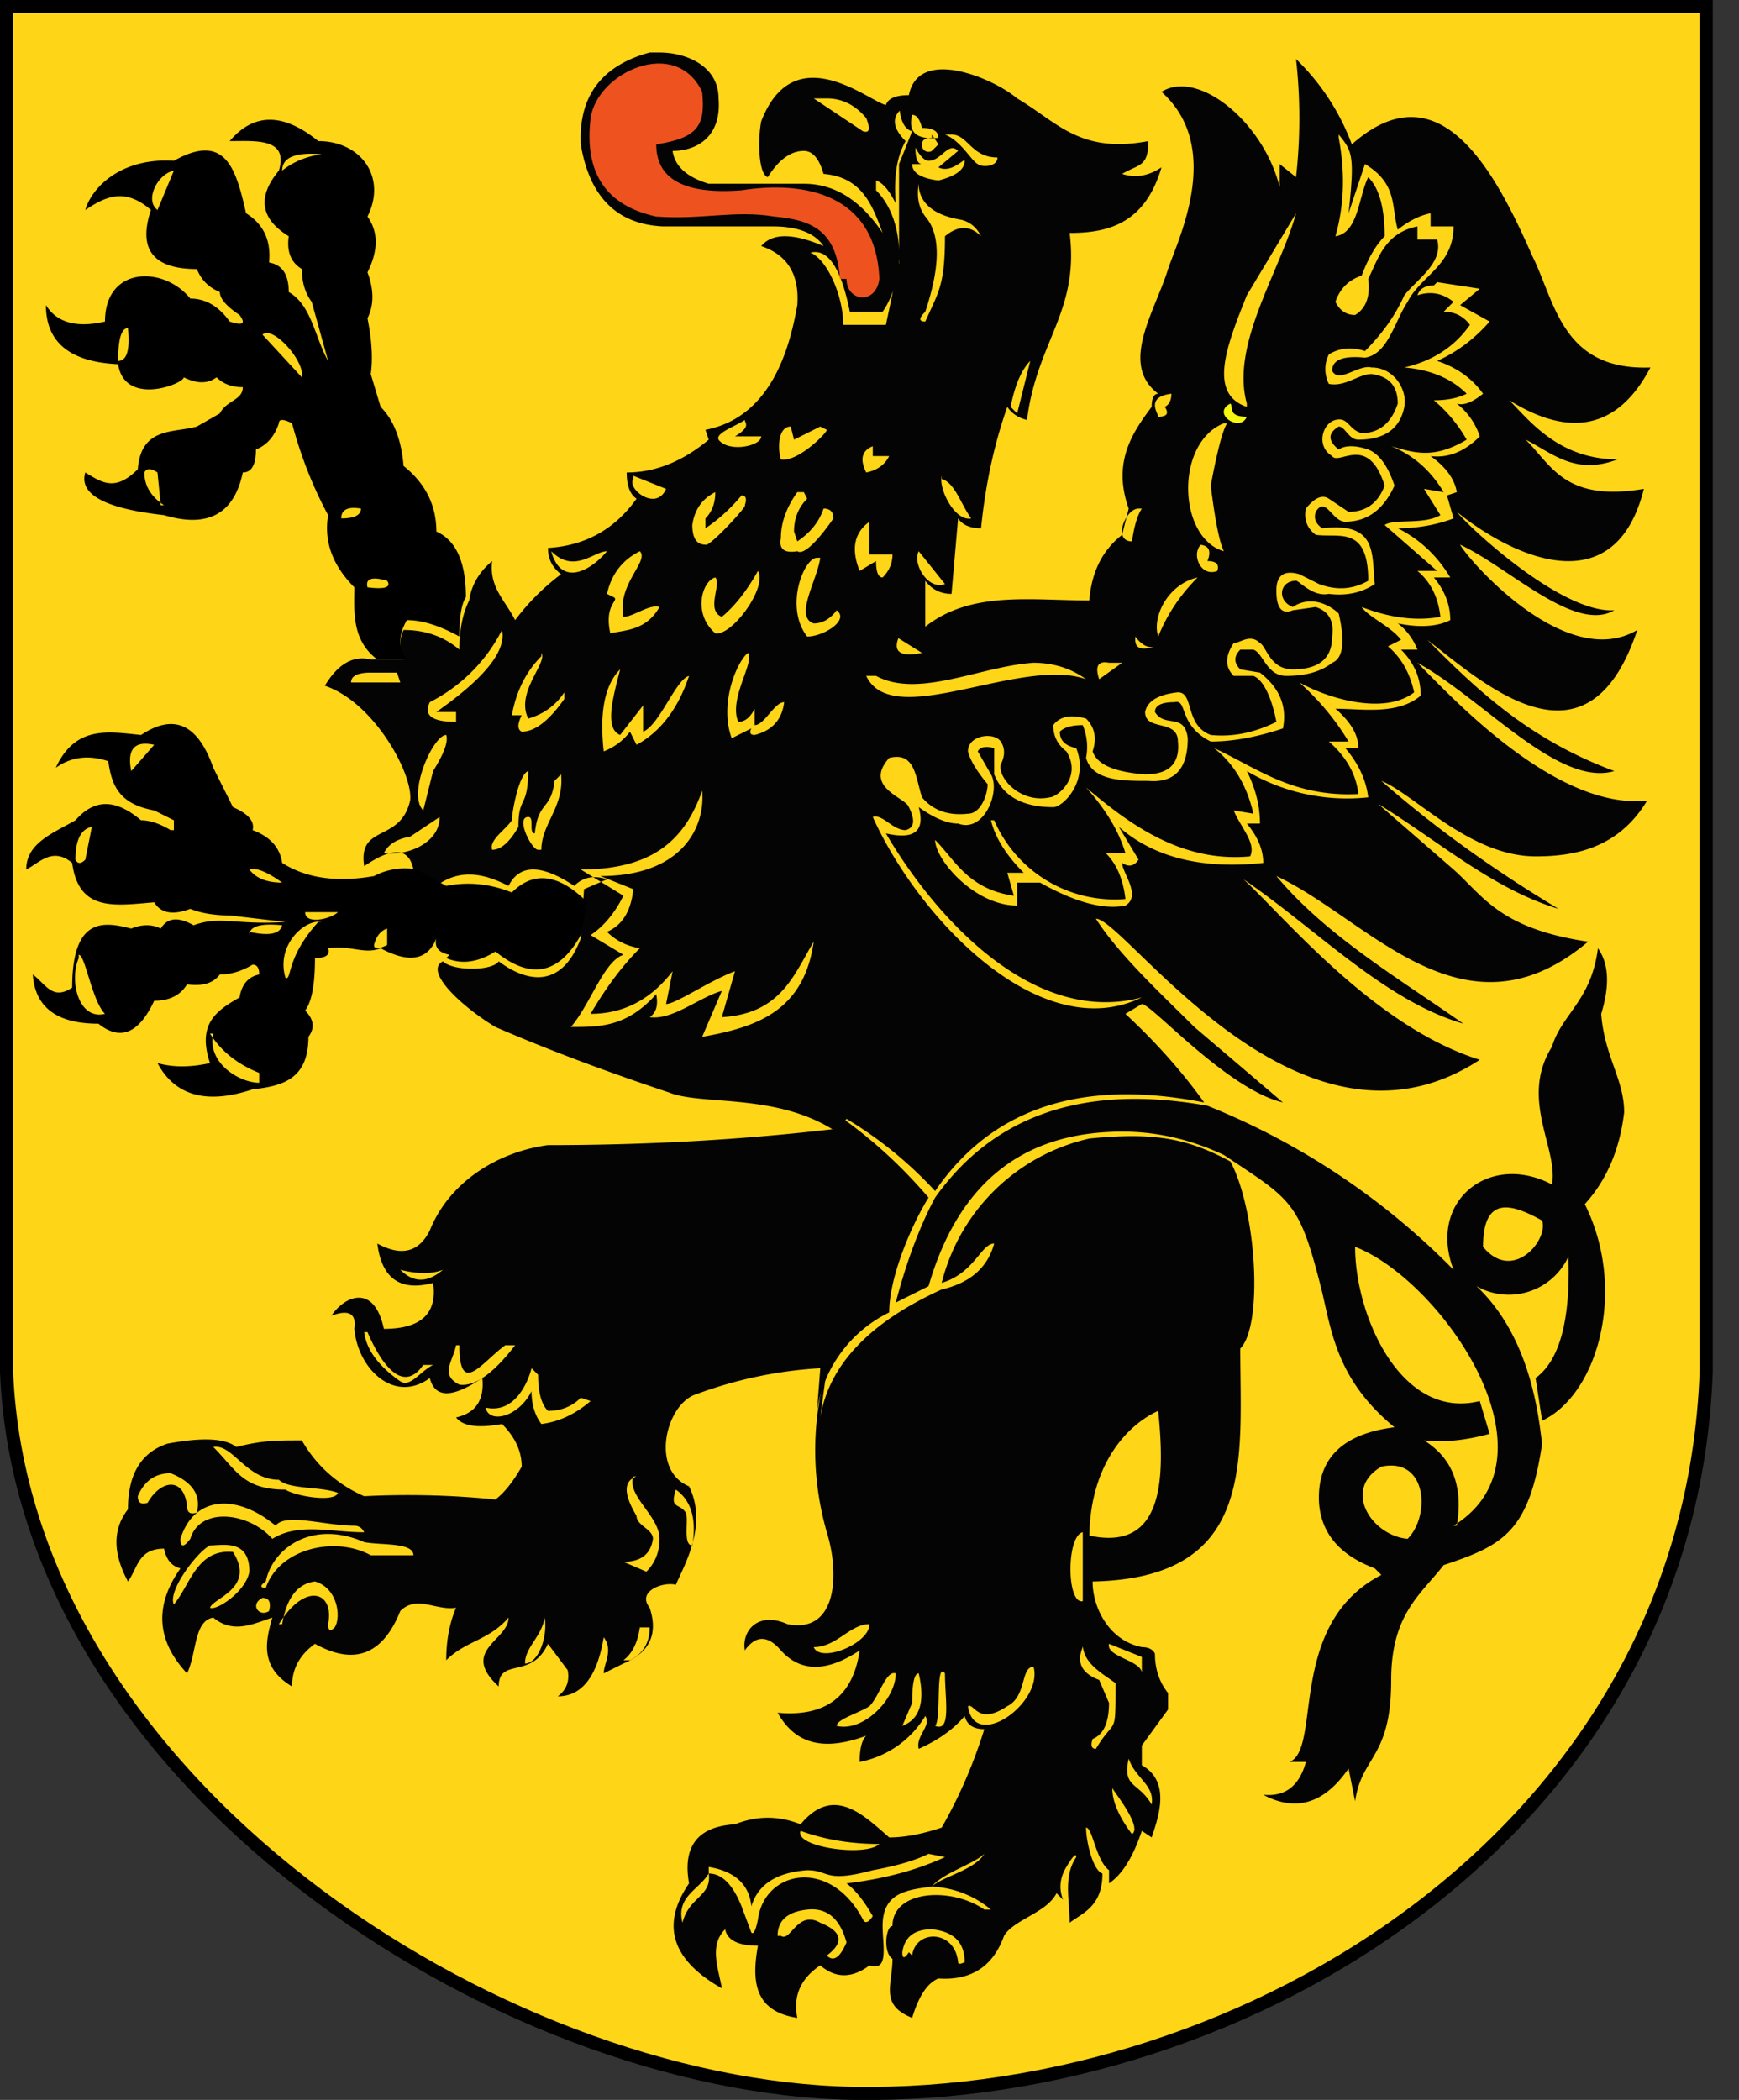
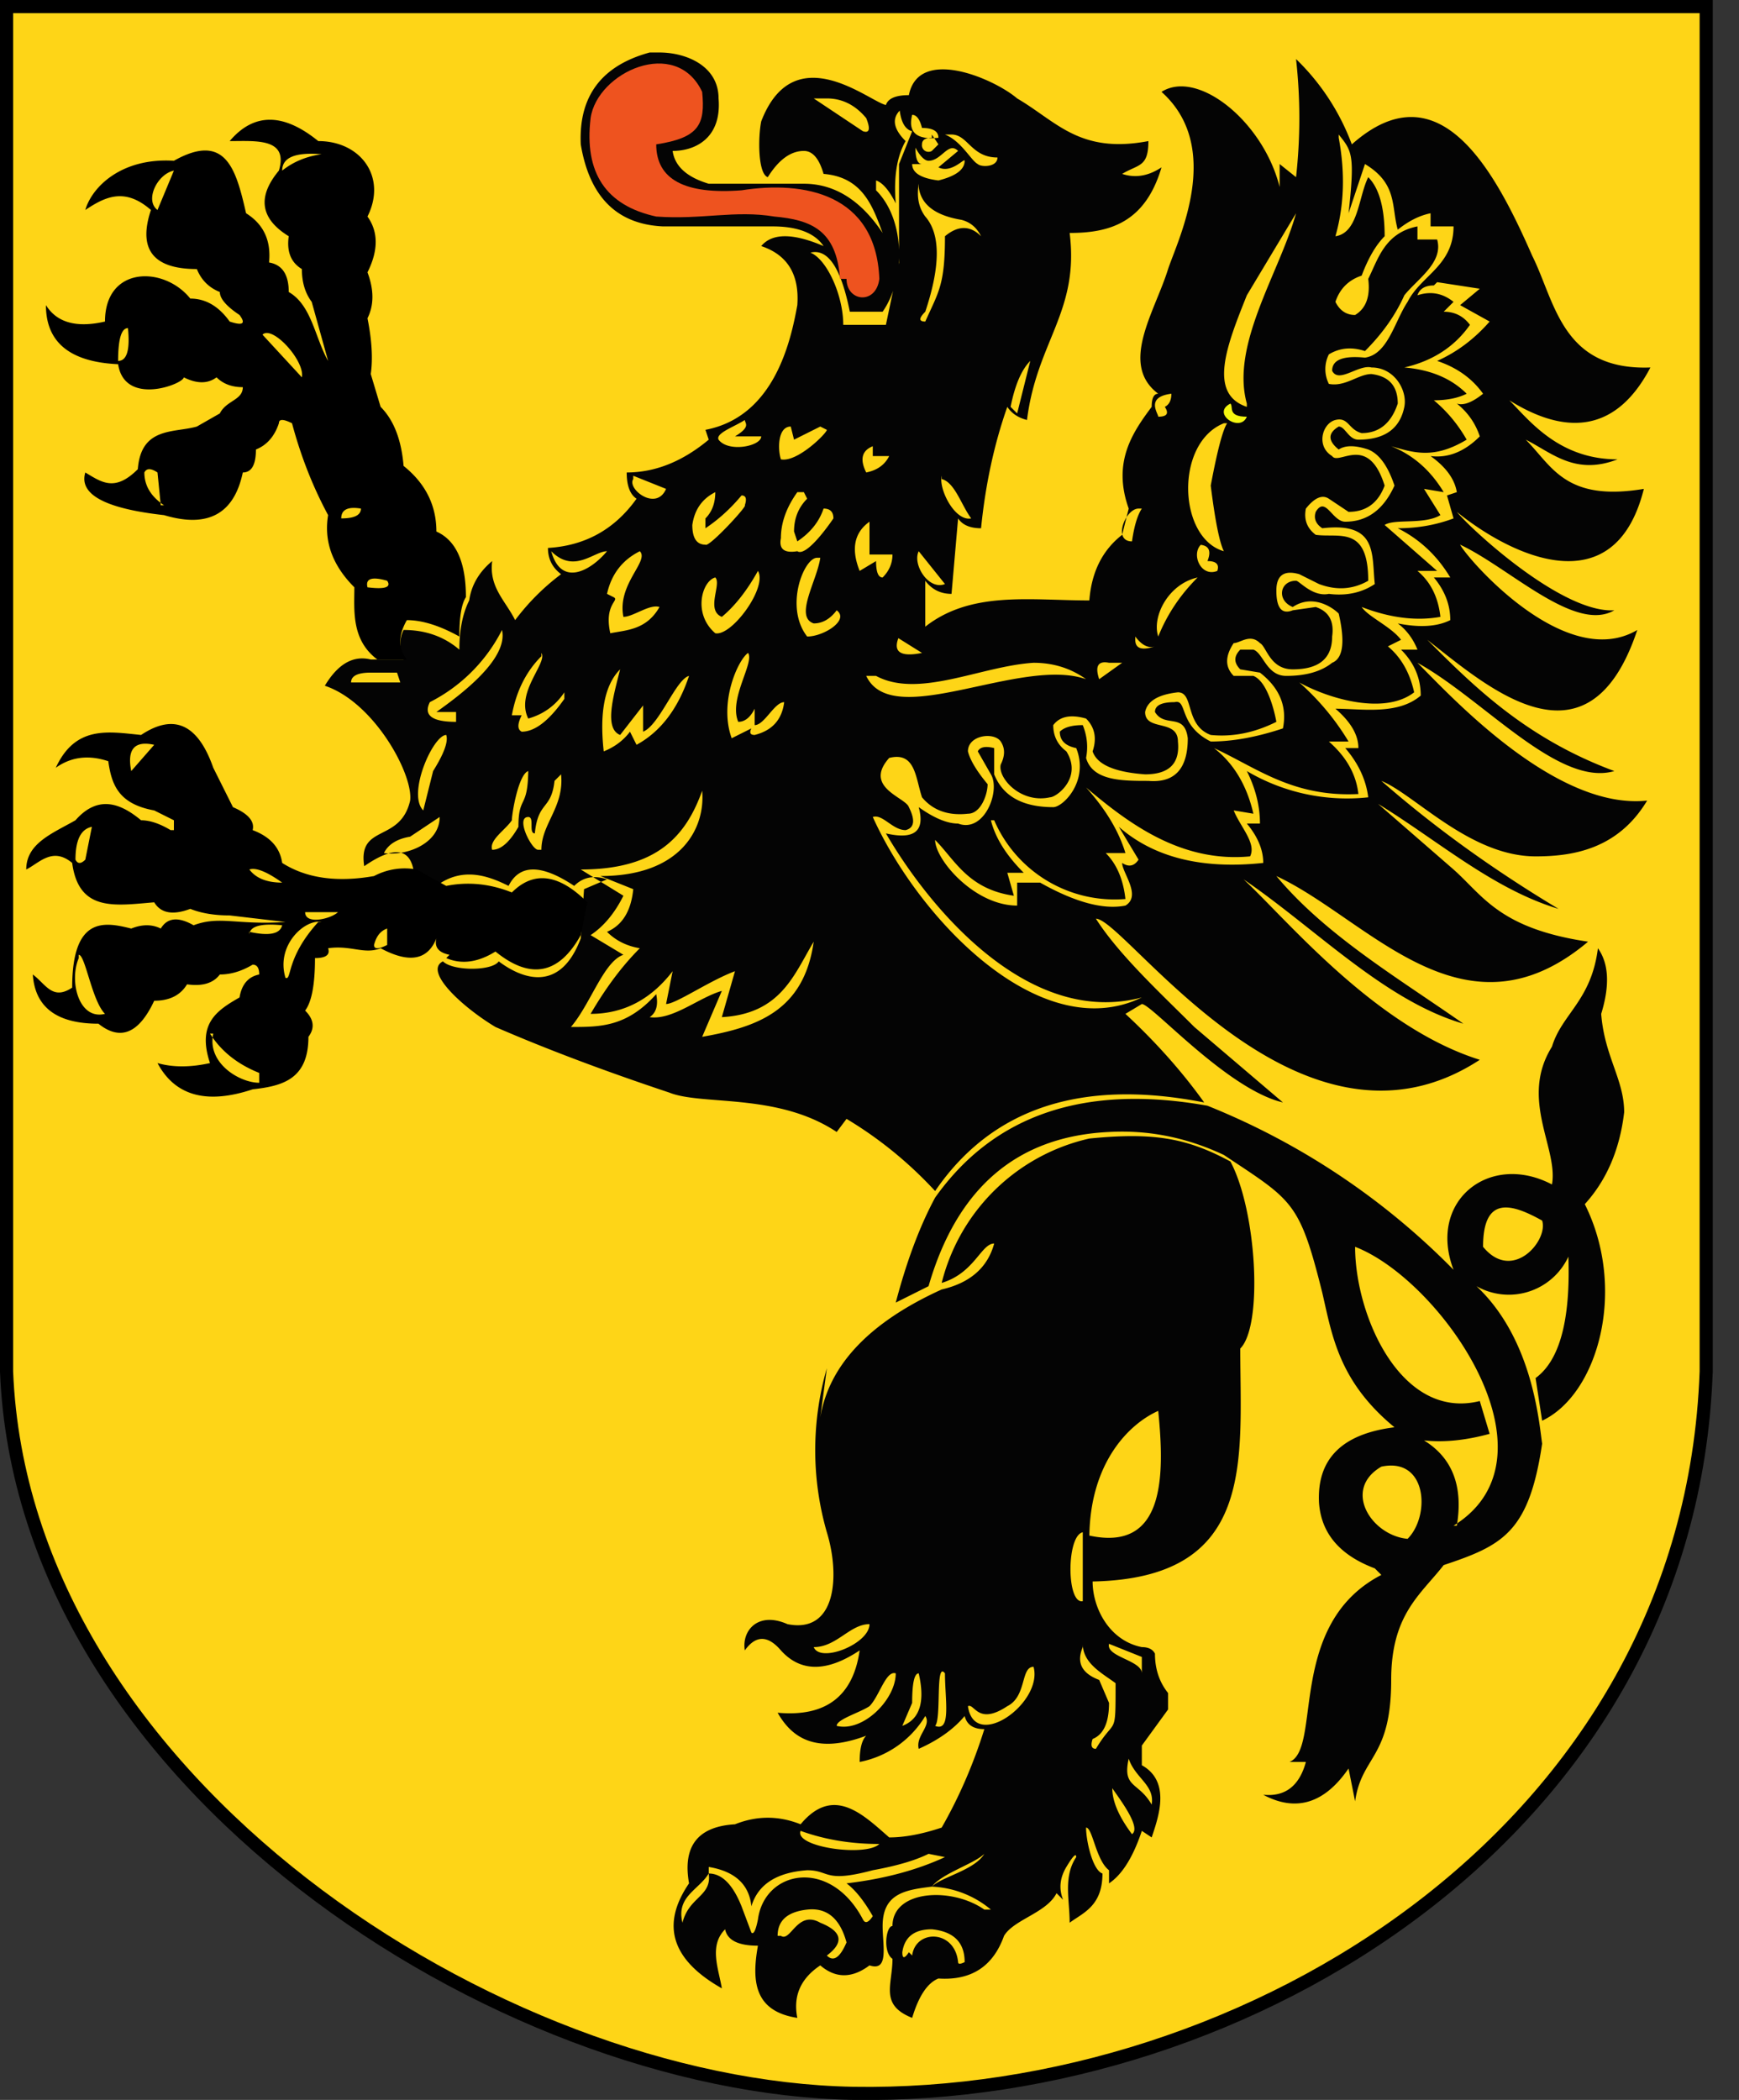
<svg xmlns="http://www.w3.org/2000/svg" width="53" height="64" fill="none" viewBox="0 0 53 64">
  <rect x="0" y="0" width="53" height="64" fill="#333333" stroke="none" />
  <g clip-path="url(#a)">
    <path fill="#fed517" fill-rule="evenodd" stroke="#000" stroke-linecap="round" stroke-width=".4" d="M.2.2H52v41.6c-.5 14-14 22.2-26 22C15.2 63.6.7 54.3.2 41.8z" clip-rule="evenodd" />
    <path fill="#040404" fill-rule="evenodd" d="m33.8 50.1 1 .4v.5c0-.4-1.1-.5-1-.9m-6 9.5c.1-.8 1.3-.8 1.4.2q0 .1.2 0 0-.9-1-1-.8 0-.9.7 0 .3.2 0M26.6 57c-1.5.4-1.3 0-2 0q-1.4.1-1.7 1.1-.1-1-1.3-1.2v.2q.6 0 1 1l.3.8q.1.1.2-.4c.2-1.5 2.2-1.9 3.2 0q.1.2.3-.1-.4-.7-.8-1 1.7-.2 3-.8l-.5-.1q-.6.3-1.7.5m5.6.7c-.3.6-1.3.8-1.6 1.3q-.5 1.4-2 1.3-.5.2-.8 1.2c-1-.4-.6-1-.6-1.8-.3-.2-.2-1 0-1 0-1.1 1.8-1.2 2.8-.5h.2a3 3 0 0 0-1.8-.7c.3-.3 1.3-.5 1.6-1-.3.3-1.3.6-1.6 1-.8.1-1.5.2-1.5 1.2 0 .6.2 1.4-.4 1.2q-.8.6-1.5 0-.9.6-.7 1.6c-1.3-.2-1.4-1.1-1.2-2.2q-.9 0-1-.5c-.5.5-.2 1.2-.1 1.8q-2.3-1.3-1-3.2-.3-1.7 1.4-1.8 1-.4 2 0c1-1.2 1.9-.3 2.7.4q.7 0 1.6-.3.8-1.4 1.3-3-.5 0-.6-.4-.5.6-1.4 1c-.1-.4.4-.7.2-1a3 3 0 0 1-2 1.4q0-.6.2-.8c-1.6.6-2.3 0-2.7-.7q2.2.2 2.5-1.9-1.5 1-2.4 0-.6-.7-1.1 0c-.1-.6.4-1.2 1.3-.8 1.5.3 1.6-1.5 1.2-2.8a9 9 0 0 1 0-5l-.2 1.5c0-.1 0 .2 0 0q.4-2.4 3.7-3.9 1.3-.3 1.6-1.4c-.4 0-.6.9-1.6 1.2a6 6 0 0 1 4.5-4.4c2-.2 3 0 4.3.7.8 1.5 1 5 .3 5.7 0 3.4.5 7-4.5 7.1 0 .8.5 1.8 1.5 2q.3 0 .4.2 0 .7.4 1.2v.5l-.8 1.1v.6c.9.5.5 1.6.3 2.2l-.3-.2q-.4 1.2-1 1.6V57c-.4-.3-.5-1.3-.7-1.3 0 .4.2 1.3.5 1.4 0 1-.6 1.2-1 1.5 0-.7-.2-1.4.2-2q0-.2-.3.3t-.1 1m.8-11c0-2.3 1.2-3.5 2.1-3.9.2 2 .2 4.3-2.1 3.8m-.2-.1c-.5.1-.5 2.2 0 2.1zm-8.2 3.5c.2.5 1.7-.1 1.7-.7-.6 0-1 .7-1.7.7m.7 2.4c0-.2.7-.4 1-.6.3-.3.5-1.1.8-1 0 .8-1 1.8-1.8 1.6m2 0q.8-.3.5-1.6-.2 0-.2.9zm1 0c.2-.2 0-2 .3-1.6 0 .8.2 1.8-.3 1.6m1-.6c.2 1.4 2.3-.1 2-1.2-.4 0-.2.9-.8 1.2-.9.6-1-.1-1.2 0m-8.7 6.6c.2-.8.9-.8.8-1.5-.3.5-1 .7-.8 1.5m3 .4c.3.2.5-.8 1.2-.4q1 .4.2 1 .3.3.6-.4-.3-1.1-1.2-1t-.9.8m.7-3.2c-.2.5 2 .8 2.4.4q-1.3 0-2.4-.4m9.5-1.3c.2.3.9 1.2.6 1.4q-.6-.8-.6-1.4m.5-.9c.2.6.8.8.7 1.4-.4-.7-.9-.5-.7-1.4M33 50.1c0 .6.6.9 1 1.2 0 1.7 0 1-.6 2q-.2 0-.1-.3.5-.2.5-1.1l-.3-.7q-.8-.3-.5-1" clip-rule="evenodd" />
-     <path fill="#040404" fill-rule="evenodd" d="M6.4 49c.1-.3 1.4-.6.7-1.7-1.1-.1-1.3 1-1.8 1.6-.2-.4.7-1.6 1.1-1.8.4 0 1.2-.2 1.2.8-.1.6-1 1.2-1.2 1.1m2.1.5c.8-1.3 1.7-1 1.5 0q0 .3.2.1c.2-.3.1-1.2-.6-1.4q-.8.1-1 1.3m-4.1-3.7c.4-.7 1.1-.8 1.2.1q0 .3.3.2.2-.8-.8-1.2-.7 0-1 .7 0 .3.3.2M24.9 43a4 4 0 0 1 2.2-3c0-1.1.7-2.7 1.2-3.5q-1.2-1.4-2.6-2.4l-.2.3q-4.2.5-8.8.5c-1.5.2-3 1.1-3.6 2.6q-.5 1-1.6.4.2 1.6 1.7 1.2.2 1.4-1.5 1.4c-.3-1.4-1.2-1-1.6-.4q.8-.3.7.4c.1 1.2 1.2 2.3 2.3 1.5.2.8 1 .4 1.6 0q.1 1-.8 1.2.3.4 1.4.2.6.6.6 1.3-.4.7-.8 1-2-.2-4-.1a4 4 0 0 1-1.9-1.7c-.8 0-1.2 0-2 .2q-.5-.4-2.1-.1-1.2.4-1.2 2-.7.9 0 2.2c.3-.4.3-1 1.1-1q.1.5.5.6-1.2 1.7.2 3.2c.3-.6.2-1.6.8-1.7.6.5 1.2.2 1.8 0-.2.7-.4 1.5.6 2.1q0-.8.7-1.3 1.8 1 2.6-1c.5-.5 1.1 0 1.7-.1q-.3.7-.3 1.6c.6-.6 1.3-.6 1.9-1.3 0 .7-1.5 1-.3 2.1 0-.9 1-.2 1.5-1.3l.6.8q.1.5-.3.8 1.1 0 1.4-1.8c.3.4 0 .8 0 1.1l.6-.3q1.2-.5.8-1.7c-.4-.5.4-.8.8-.7.2-.5 1-1.8.4-3-1.2-.5-.7-2.5.2-2.8a13 13 0 0 1 3.8-.8zM6.5 44.1c.6-.1 1 1 2 1 .3.3 1.3.2 1.8.4-.1.3-1.3.1-1.6-.1-1.3 0-1.5-.6-2.2-1.3m-1 2.8c.4-1.3 1.7-1.4 2.9-.4.3-.4 1.5 0 2.4 0q.2 0 .3.2c-1 0-2-.3-2.8.2-.7-.8-2.2-1-2.5 0q-.3.4-.3 0M8 48.7q.3 0 .2.4c-.3.2-.6-.2-.2-.4m.1-.3c.4-1.2 2.1-1.6 3.2-1h1.3c0-.4-1-.3-1.5-.4-1.6-.7-2.8.2-3 1.2-.3.2 0 .2 0 .2m4.1-9.7q.8.2 1.3 0-.7.6-1.3 0M14 41c0 1.6.7.5 1.4 0h.3q-1 1.3-1.7 1.2c-.6-.3-.2-.7-.1-1.2zm-2.8-.4c.3.7 1 2 1.7 1h.3c-.4.2-.7.7-1 .5q-1-.7-1.1-1.5zm3.6 2.3c.9.2 1.3-.8 1.4-1.2l.2.2q0 .8.3 1.1.6 0 1-.4l.3.1q-.7.6-1.5.7-.3-.4-.3-1c-.4.8-1.3 1-1.4.5m1.8 6.4c.1.6-.2 1.4-.6 1.4 0-.5.5-.8.6-1.4m3.2.3q0 .7-.6 1H19q.4-.3.5-1zm.8-4.2q.7.5.5 1.7c-.3 0-.1-.8-.2-1-.2-.3-.5-.1-.3-.7m-1.3-.4c-.2.6.8 1.2.8 1.9q0 .6-.4 1l-.7-.3q.8 0 .9-.7c0-.3-.5-.4-.5-.7q-.6-1 0-1.2" clip-rule="evenodd" />
    <path fill="#040404" fill-rule="evenodd" d="M44 47.7c1.8-.6 2.6-1 3-3.7-.1-.7-.3-3.2-2-4.8a2 2 0 0 0 2.8-.9q.1 2.9-1 3.7l.2 1.3c1.7-.8 2.6-4 1.3-6.6q1-1.1 1.2-2.8c0-1-.6-1.7-.7-3q.4-1.3-.1-2c-.2 1.6-1.1 2-1.4 3-1 1.6.2 3.1 0 4.2-1.9-1-3.8.5-3 2.6a22 22 0 0 0-7.5-5q-5.6-1-8.3 2.8-.7 1.3-1.2 3.2l1-.5q1.3-4.5 5.5-4.7 1.8-.1 3.5.7c2.1 1.4 2.3 1.4 3 4.2.3 1.3.5 2.7 2.2 4.1q-2.4.3-2.3 2.3.1 1.4 1.7 2l.2.2c-2.9 1.5-1.8 5.3-2.8 5.7h.5q-.3 1.1-1.3 1 1.5.8 2.6-.8l.2 1c.2-1.4 1.1-1.3 1.1-3.7 0-2 .9-2.6 1.6-3.5m3-10.5c-.9-.5-1.8-.8-1.8.8.9 1.1 2-.2 1.8-.8m-2.7 9.3c3.4-2.1-.4-7.5-3-8.5 0 2.1 1.4 5.3 3.8 4.7l.3 1q-1.1.3-2 .2 1.3.8 1 2.6m-1.5.4c.7-.7.6-2.5-.8-2.2-1.2.7-.3 2.1.8 2.2" clip-rule="evenodd" />
    <path fill="#040404" d="M20 1.6h-.2q-2.2.6-2.1 2.8.4 2.4 2.5 2.5h3.3c.3 0 1.2 0 1.6.6q-1.4-.6-1.9 0 1.2.4 1.1 1.8c-.2 1.1-.7 3.4-2.8 3.8l.1.3q-1.2 1-2.5 1 0 .6.3.8-1 1.4-2.7 1.5 0 .5.4.8-.8.6-1.4 1.4c-.3-.6-.8-1-.7-1.8q-.6.5-.7 1.2-.3.6-.3 1.5-.7-.6-1.7-.6-.2.4 0 .9h-1q-.8-.2-1.4.8c1.5.5 2.7 2.7 2.6 3.5-.3 1.3-1.6.7-1.4 2q1.3-.9 1.5.1l.7.5c.8-.6 1.6-.3 2.2 0q.5-1 2 0 .4-.4 1-.2l-.7.3-.1 1.5c-.6 1.6-1.7 1.3-2.5.7-.2.3-1.4.3-1.7 0-.6.3.6 1.4 1.6 2q2.3 1 5.3 2c1 .4 3.3 0 5.1 1.2l.3-.4q1.5.9 2.7 2.2 2.6-3.8 8.2-2.7-1-1.4-2.4-2.7l.5-.3c.3 0 2.6 2.6 4.3 3l-2.7-2.3c-1-1-2.3-2.2-3-3.3.9 0 6.2 7.9 11.7 4.3-3.2-1-5.9-4.3-7.2-5.5 2.2 1.5 4.3 3.7 6.7 4.4-2-1.4-4.2-2.7-5.7-4.5 2.8 1.3 5.7 5.2 9.5 2-2.7-.4-3.2-1.4-4.1-2.2l-2.3-2c1.8 1.1 3.5 2.6 5.5 3.2q-3-1.8-5.4-3.9c1 .4 2.7 2.3 4.7 2.3 1.1 0 2.5-.2 3.4-1.7-2.8.3-6-3.2-7-4.2 2 1.1 4.3 3.8 6 3.3-2.7-1-4.3-2.6-5.7-4 1.8 1.4 4.9 4.2 6.4-.3-2.2 1.3-5.2-2.2-5.4-2.6 1.5.7 3.5 2.7 4.7 2-1.6.1-4.4-2.5-4.8-3 1.6 1.3 4.8 2.9 5.7-.7-2.4.4-2.8-.7-3.6-1.5.8.4 1.5 1.1 2.8.6-1.8 0-2.7-1.2-3.3-1.8 1.6 1 3.2 1.1 4.3-1-2.7.1-2.9-2-3.6-3.4-1.1-2.5-2.8-5.8-5.5-3.4a7 7 0 0 0-1.7-2.6q.2 1.8 0 3.6L39 5v.7c-.5-2-2.5-3.6-3.6-2.9 1.9 1.7.5 4.5.2 5.4-.4 1.3-1.5 2.9-.3 3.8q-.2 0-.2.4c-.6.8-1.2 1.7-.7 3.1l-.2.8q-.9.7-1 2c-1.8 0-3.6-.3-5 .8v-1.4q.3.4.8.4l.2-2.3q.2.3.7.3.2-2 .8-3.7.2.3.6.4c.3-2.4 1.6-3.3 1.3-5.7 1.2 0 2.3-.3 2.8-2q-.6.4-1.2.2c.5-.3.8-.2.8-1-2.1.4-2.8-.6-4-1.3-.7-.6-3-1.6-3.3-.1q-.6 0-.7.3c-.5-.1-2.8-2.1-3.8.5-.1.5-.1 1.6.2 1.7q.5-.8 1.1-.8.4 0 .6.7c1.2.1 1.5 1 1.8 1.8q-1-1.5-2.4-1.5h-2.9q-1-.3-1.1-1c.7 0 1.5-.4 1.4-1.6 0-1-1-1.4-1.8-1.4M25.2 3q.7 0 1.2.6.2.5-.1.4l-1.5-1zm2.2 0q0 .9.4 1l-.4 1v3L27 9.9h-1.3c0-.9-.5-2-1-2.2q.8-.2 1.2 1.8h1c.7-1 .7-2.8-.2-3.7v-.3q.3.1.6.7-.1-1.2.3-1.9-.6-.6-.1-1m.3.2q.2 0 .3.4.5 0 .5.3-1 .1-.8-.7m13 .6c.4.5.5.6.3 2.4l.5-1.5c1 .6.8 1.3 1 2q.5-.4 1-.5v.4h.7c0 1.2-1 1.5-1.4 2.3-.4.6-.6 1.6-1.3 1.7q-1-.1-1 .4c.2.4.8-.2 1.2-.1.7 0 1.1.7 1 1.2q-.2 1-1.4 1c-.3 0-.4-.4-.6-.4q-.5.3 0 .7.3-.2.9 0 .5.2.8 1.1-.5 1.1-1.5 1.1c-.4 0-.6-.8-.9-.3q-.1.3.2.5c1.7-.2 1.5.8 1.6 1.7q-.6.4-1.4.3c-.5.1-.9-.4-1-.4-.5 0-.6.6-.1.8.6-.4 1.2 0 1.4.2q.3 1.3-.2 1.5-.5.4-1.4.4c-.6 0-.7-.7-1-.8h-.4q-.3.3 0 .6l.6.1q.9.7.7 1.7-1.2.4-2.2.4c-1-.5-.7-1.3-1.1-1.2q-.6 0-.6.3c.3.5.9 0 1 .8q0 1.4-1.2 1.3c-.8 0-1.7 0-1.9-.7q.1-.5-.1-1-.5 0-.7.2 0 .4.5.5c.4 1-.4 1.8-.7 1.8q-1.4 0-1.8-1v-.8q-.4-.1-.5.1l.4.7c.3.5-.2 1.8-1 1.5q-.5 0-1.2-.5.3 1.1-1 .8c1.4 2.4 4.4 5.9 7.8 5-3.1 1.5-6.8-2.4-8.2-5.5.3-.1.6.4 1 .4q.4-.1.1-.7c-.1-.3-1.4-.6-.6-1.5.8-.2.8.6 1 1.2q.5.6 1.4.5c.4 0 .6-.6.6-.9q-.5-.6-.6-1c0-.5.8-.6 1-.3q.2.3 0 .7c-.1.4.6 1.2 1.5 1 .2 0 1-.6.5-1.4q-.4-.3-.4-.8.3-.4 1-.2.4.4.2 1 .2.6 1.6.7 1.1 0 1-1c0-.7-1-.3-1-.9q.1-.5 1-.6c.5 0 .2 1 1 1.3q1 .1 2-.4s-.2-1.2-.7-1.4h-.6q-.4-.4 0-1c.2 0 .5-.3.8 0 .2.1.3.8 1 .8q1.2 0 1.2-1 .1-.7-.5-.9l-.7.1q-.5.2-.5-.6 0-.7.7-.5l.6.3q.8.3 1.5-.1c0-1.7-.9-1.3-1.6-1.4q-.4-.3-.3-.8.4-.5.7-.3t.6.4q.8 0 1.1-.8c-.5-1.6-1.4-.6-1.6-.9-.5-.3-.3-1 .1-1.1s.4.3.8.4q.8 0 1.1-.9 0-.8-.8-.9c-.4 0-.8.4-1.3.3a1 1 0 0 1 0-.9q.5-.3 1.1-.1.8-.8 1.2-1.7c.4-.5 1.2-1 1-1.7h-.6v-.4c-1 .2-1.2 1-1.5 1.6q.1.8-.4 1.1-.4 0-.6-.4.2-.6.8-.8.3-.8.7-1.2 0-1.3-.5-1.8c-.3.6-.3 1.7-1 1.8q.4-1.4.1-3M29 4.1c.5 0 .6.7 1.4.7 0 .3-.5.3-.6.2-.2-.1-.5-.7-1-.9zm-.6 0 .2.3-.2.2a.2.2 0 0 1-.3-.2q0-.2.3-.2m-.5.3s.2.4.4.4c.4 0 .6-.6.9-.3l-.6.5c.4.2.8-.3.8-.2q0 .4-.8.6-.8-.1-.8-.5h.3q-.2 0-.2-.5m.1 1.2q.1.8 1.3 1 .4.1.6.5-.5-.5-1.1 0c0 1.5-.2 1.7-.6 2.6q-.3 0 0-.3.7-2.1 0-2.9-.3-.4-.2-1m11.5.9c-.5 1.8-2 4-1.5 5.8v.1c-1.2-.4-.6-1.9 0-3.4zm4.3 2.1 1.3.2-.6.5.9.5q-.7.8-1.6 1.2.9.3 1.4 1-.5.4-.8.3.5.4.7 1-.7.7-1.5.6.7.5.8 1.1l-.3.1.2.7q-.8.3-1.7.3 1 .5 1.6 1.5h-.5q.5.6.5 1.3-.6.3-1.6.1.4.3.6.8h-.5q.6.6.6 1.4c-.7.6-1.8.4-2.6.4q.7.6.7 1.2H41q.6.7.7 1.5a6 6 0 0 1-3.7-.8q.4.8.4 1.6H38q.5.6.5 1.2-2.8.3-4.4-1.1l.6 1q-.2.3-.5.1c0 .3.6 1 .1 1.3q-1 .2-2.6-.7H31v.7c-1.3 0-2.5-1.4-2.5-2 .6.6 1 1.5 2.4 1.7l-.2-.7h.5q-.8-.8-1-1.6h.1a4 4 0 0 0 4 2.4q-.1-.9-.6-1.4h.6q-.3-1-1.2-2c1.3 1.1 2.9 2.3 5 2.1.2-.4-.3-.9-.5-1.4l.6.1q-.3-1.3-1.2-2c1.3.6 2.4 1.5 4.4 1.4q-.1-.9-.9-1.6h.6q-.6-1-1.5-1.8c.9.5 2.6 1 3.5.3q-.2-.9-.8-1.4l.4-.2c-.3-.4-1-.7-1.2-1q1.3.5 2.4.3-.1-.9-.7-1.4h.6L42.2 16c.3-.2 1.2 0 1.7-.3l-.5-.8.6.1q-.6-1-1.6-1.4c.7.2 1.3.4 2.3-.2q-.4-.7-1-1.2.6 0 1-.2-.7-.7-1.9-.8 1.3-.3 2-1.3-.3-.4-.8-.4l.3-.3q-.5-.4-1.1-.2.1-.3.5-.3M31.4 11l-.4 1.6-.2-.2q.2-1 .6-1.4m4.3 1q0 .3-.2.4.2.3-.2.3c0-.1-.4-.6.4-.7m-13 .8c0 .1.2.2-.3.5h.8c0 .3-1 .5-1.3.1-.1-.2.5-.4.8-.6m14.7.1q-.2.3-.5 1.9.2 1.6.4 2c-1.4-.4-1.5-3.3 0-3.9M25 13l.2.1c0 .1-.9 1-1.4.9-.1-.3-.1-1 .3-1l.1.4zm1.6.6v.3h.5q-.2.4-.7.5-.3-.6.2-.8m2.1 1c.4.1.6.8.9 1.2-.5.1-1-.9-.9-1.3m-9.4 0 1 .4c-.3.7-1.2 0-1-.3m5.2.4.1.2q-.4.4-.4 1l.1.3q.6-.4.8-1 .3 0 .3.3s-.8 1.2-1.1 1q-.6.1-.5-.4 0-.7.5-1.4zm-2.7 0q0 .5-.3.8v.3q.6-.4 1.1-1 .2 0 .1.3c.1 0-1.1 1.3-1.2 1.2q-.4 0-.4-.6.1-.7.7-1m13 .5q-.2.3-.3 1c-.6 0-.2-1 .2-1m-8.2.4v1h.7q0 .4-.3.7-.2 0-.2-.5l-.5.3q-.4-1 .3-1.5m10 .7q.5 0 .3.5.4 0 .3.3c-.5.2-.8-.5-.5-.8m-19.8.2c.7.7 1.3 0 1.7 0-.5.6-1.4 1.1-1.7 0m2.7 0c.3.3-.7 1-.5 2 .3 0 .8-.4 1.1-.3-.4.7-1 .7-1.5.8-.2-.9.3-1 .1-1.1l-.2-.1q.2-.9 1-1.3m8.5 0 .8 1c-.5.2-1-.6-.8-1m-3 .2c-.1.7-.8 1.8-.2 2q.4 0 .7-.4c.4.3-.4.8-.9.8-.7-.9-.1-2.4.3-2.4m-1.8.4c.3.5-.8 2-1.3 1.9-.7-.6-.4-1.6 0-1.7.2.2-.3 1 .2 1.2q.6-.5 1.1-1.4m13.4.2q-.8.8-1.2 1.8c-.2-.6.3-1.6 1.2-1.8m-21.2 1.6c.2.9-1.3 2-2 2.5h.6v.3q-1.1 0-.8-.6a5 5 0 0 0 2.2-2.2m12 .2.8.5q-1 .2-.7-.5m7.2 0q.3.4.6.3-.6.2-.6-.2m-11.8.4c.2.3-.6 1.4-.3 2.1q.3 0 .5-.4v.5c.3 0 .6-.7.9-.7q-.1.8-.9 1-.2 0-.1-.2l-.6.3c-.4-1.1.2-2.4.5-2.6m-6.3 0c.2.3-.8 1.2-.4 2q.7-.2 1.1-.8v.2q-.7 1-1.3 1-.2-.1 0-.5h-.3q.2-1.1.9-1.8m17.3.2h.4l-.7.5q-.2-.6.3-.5m-2.3 0q.9 0 1.6.5c-2-.7-5.9 1.6-6.7-.1h.3c1.3.7 3.2-.3 4.8-.4m-12.6.2c-.2.8-.5 1.8 0 2l.7-.9v.8c.5-.2 1-1.6 1.4-1.7q-.5 1.5-1.6 2.1l-.2-.4q-.3.4-.8.6-.2-1.8.5-2.5m-7.6.1h.8l.1.3h-1.5q0-.3.6-.3m2.3 1.9q.1.3-.4 1.1l-.3 1.2c-.5-.5.3-2.3.7-2.3m2.5 1c0 1.3-.3.8-.3 1.8q-.4.7-.8.7c-.1-.3.4-.6.6-.9 0-.2.2-1.4.5-1.5m1 .1c.1 1-.6 1.5-.6 2.3h-.1c-.2 0-.7-1-.3-1 .2 0 0 .5.2.5.1-1 .5-.7.6-1.6zm4.3.5c.1 1.1-.6 2.6-3.1 2.6l1 .4q-.1 1-.8 1.3.4.4 1 .5-.8.8-1.5 2 1.5 0 2.5-1.3l-.2 1c.3 0 1.3-.7 2.1-1L22 31c1.8-.1 2.2-1.3 2.8-2.3-.3 2.1-1.7 2.6-3.4 2.9l.6-1.4c-.7.2-1.5.9-2.2.8q.3-.2.2-.7c-.9 1-1.7 1-2.6 1 .6-.7 1-2 1.6-2.2l-1-.6q.6-.4 1-1.2l-1.3-.8c2.3 0 3.2-1 3.7-2.4m-8 .8c0 .8-1 1.2-1.7 1.1q.2-.4.8-.5z" />
    <path d="M38 12.3c-.7-1.8.9-4 1.4-5.8L38 9c-.7 1.5-1.3 3 0 3.3M20 1.6h-.2q-2.2.6-2.1 2.8.4 2.4 2.5 2.5h3.3c.3 0 1.2 0 1.6.6q-1.4-.6-1.9 0 1.2.4 1.1 1.8c-.2 1.1-.7 3.4-2.8 3.8l.1.3q-1.2 1-2.5 1 0 .6.3.8-1 1.4-2.7 1.5 0 .5.4.8-.8.6-1.4 1.4c-.3-.6-.8-1-.7-1.8q-.6.5-.7 1.2-.3.6-.3 1.5-.7-.6-1.7-.6-.2.4 0 .9h-1q-.8-.2-1.4.8c1.5.5 2.7 2.7 2.6 3.5-.3 1.3-1.6.7-1.4 2q1.3-.9 1.5.1l.7.5c.8-.6 1.6-.3 2.2 0q.5-1 2 0 .4-.4 1-.2l-.7.3-.1 1.5c-.6 1.6-1.7 1.3-2.5.7-.2.3-1.4.3-1.7 0-.6.3.6 1.4 1.6 2q2.3 1 5.3 2c1 .4 3.3 0 5.1 1.2l.3-.4q1.5.9 2.7 2.2 2.6-3.8 8.2-2.7-1-1.4-2.4-2.7l.5-.3c.3 0 2.6 2.6 4.3 3l-2.7-2.3c-1-1-2.3-2.2-3-3.3.9 0 6.2 7.9 11.7 4.3-3.2-1-5.9-4.3-7.2-5.5 2.2 1.5 4.3 3.7 6.7 4.4-2-1.4-4.2-2.7-5.7-4.5 2.8 1.3 5.7 5.2 9.5 2-2.7-.4-3.2-1.4-4.1-2.2l-2.3-2c1.8 1.1 3.5 2.6 5.5 3.2q-3-1.8-5.4-3.9c1 .4 2.7 2.3 4.7 2.3 1.1 0 2.5-.2 3.4-1.7-2.8.3-6-3.2-7-4.2 2 1.1 4.3 3.8 6 3.3-2.7-1-4.3-2.6-5.7-4 1.8 1.4 4.9 4.2 6.4-.3-2.2 1.3-5.2-2.2-5.4-2.6 1.5.7 3.5 2.7 4.7 2-1.6.1-4.4-2.5-4.8-3 1.6 1.3 4.8 2.9 5.7-.7-2.4.4-2.8-.7-3.6-1.5.8.4 1.5 1.1 2.8.6-1.8 0-2.7-1.2-3.3-1.8 1.6 1 3.2 1.1 4.3-1-2.7.1-2.9-2-3.6-3.4-1.1-2.5-2.8-5.8-5.5-3.4a7 7 0 0 0-1.7-2.6q.2 1.8 0 3.6L39 5v.7c-.5-2-2.5-3.6-3.6-2.9 1.9 1.7.5 4.5.2 5.4-.4 1.3-1.5 2.9-.3 3.8q-.2 0-.2.4c-.6.8-1.2 1.7-.7 3.1l-.2.8q-.9.7-1 2c-1.8 0-3.6-.3-5 .8v-1.4q.3.4.8.4l.2-2.3q.2.3.7.3.2-2 .8-3.7.2.3.6.4c.3-2.4 1.6-3.3 1.3-5.7 1.2 0 2.3-.3 2.8-2q-.6.4-1.2.2c.5-.3.8-.2.8-1-2.1.4-2.8-.6-4-1.3-.7-.6-3-1.6-3.3-.1q-.6 0-.7.3c-.5-.1-2.8-2.1-3.8.5-.1.5-.1 1.6.2 1.7q.5-.8 1.1-.8.4 0 .6.7c1.2.1 1.5 1 1.8 1.8q-1-1.5-2.4-1.5h-2.9q-1-.3-1.1-1c.7 0 1.5-.4 1.4-1.6 0-1-1-1.4-1.8-1.4M25.2 3q.7 0 1.2.6.2.5-.1.4l-1.5-1zm2.2 0q0 .9.4 1l-.4 1v3L27 9.9h-1.3c0-.9-.5-2-1-2.2q.8-.2 1.2 1.8h1c.7-1 .7-2.8-.2-3.7v-.3q.3.1.6.7-.1-1.2.3-1.9-.6-.6-.1-1m.3.2q.2 0 .3.4.5 0 .5.3-1 .1-.8-.7m13 .6c.4.5.5.6.3 2.4l.5-1.5c1 .6.8 1.3 1 2q.5-.4 1-.5v.4h.7c0 1.2-1 1.5-1.4 2.3-.4.6-.6 1.6-1.3 1.7q-1-.1-1 .4c.2.4.8-.2 1.2-.1.7 0 1.1.7 1 1.2q-.2 1-1.4 1c-.3 0-.4-.4-.6-.4q-.5.3 0 .7.3-.2.9 0 .5.2.8 1.1-.5 1.1-1.5 1.1c-.4 0-.6-.8-.9-.3q-.1.3.2.5c1.7-.2 1.5.8 1.6 1.7q-.6.4-1.4.3c-.5.1-.9-.4-1-.4-.5 0-.6.6-.1.8.6-.4 1.2 0 1.4.2q.3 1.3-.2 1.5-.5.4-1.4.4c-.6 0-.7-.7-1-.8h-.4q-.3.3 0 .6l.6.1q.9.7.7 1.7-1.2.4-2.2.4c-1-.5-.7-1.3-1.1-1.2q-.6 0-.6.3c.3.5.9 0 1 .8q0 1.4-1.2 1.3c-.8 0-1.7 0-1.9-.7q.1-.5-.1-1-.5 0-.7.2 0 .4.5.5c.4 1-.4 1.8-.7 1.8q-1.4 0-1.8-1v-.8q-.4-.1-.5.1l.4.7c.3.5-.2 1.8-1 1.5q-.5 0-1.2-.5.3 1.1-1 .8c1.4 2.4 4.4 5.9 7.8 5-3.1 1.5-6.8-2.4-8.2-5.5.3-.1.6.4 1 .4q.4-.1.1-.7c-.1-.3-1.4-.6-.6-1.5.8-.2.8.6 1 1.2q.5.6 1.4.5c.4 0 .6-.6.6-.9q-.5-.6-.6-1c0-.5.8-.6 1-.3q.2.3 0 .7c-.1.4.6 1.2 1.5 1 .2 0 1-.6.5-1.4q-.4-.3-.4-.8.3-.4 1-.2.4.4.2 1 .2.6 1.6.7 1.1 0 1-1c0-.7-1-.3-1-.9q.1-.5 1-.6c.5 0 .2 1 1 1.3q1 .1 2-.4s-.2-1.2-.7-1.4h-.6q-.4-.4 0-1c.2 0 .5-.3.8 0 .2.1.3.8 1 .8q1.2 0 1.2-1 .1-.7-.5-.9l-.7.1q-.5.2-.5-.6 0-.7.7-.5l.6.3q.8.3 1.5-.1c0-1.7-.9-1.3-1.6-1.4q-.4-.3-.3-.8.4-.5.7-.3t.6.4q.8 0 1.1-.8c-.5-1.6-1.4-.6-1.6-.9-.5-.3-.3-1 .1-1.1s.4.3.8.4q.8 0 1.1-.9 0-.8-.8-.9c-.4 0-.8.4-1.3.3a1 1 0 0 1 0-.9q.5-.3 1.1-.1.8-.8 1.2-1.7c.4-.5 1.2-1 1-1.7h-.6v-.4c-1 .2-1.2 1-1.5 1.6q.1.8-.4 1.1-.4 0-.6-.4.2-.6.8-.8.3-.8.7-1.2 0-1.3-.5-1.8c-.3.6-.3 1.7-1 1.8q.4-1.4.1-3M29 4.1c.5 0 .6.7 1.4.7 0 .3-.5.3-.6.2-.2-.1-.5-.7-1-.9zm-.6 0 .2.3-.2.2a.2.2 0 0 1-.3-.2q0-.2.3-.2m-.5.3s.2.4.4.4c.4 0 .6-.6.9-.3l-.6.5c.4.2.8-.3.8-.2q0 .4-.8.6-.8-.1-.8-.5h.3q-.2 0-.2-.5m.1 1.2q.1.8 1.3 1 .4.1.6.5-.5-.5-1.1 0c0 1.5-.2 1.7-.6 2.6q-.3 0 0-.3.7-2.1 0-2.9-.3-.4-.2-1m15.8 3 1.3.2-.6.5.9.5q-.7.8-1.6 1.2.9.3 1.4 1-.5.4-.8.3.5.4.7 1-.7.7-1.5.6.7.5.8 1.1l-.3.1.2.7q-.8.3-1.7.3 1 .5 1.6 1.5h-.5q.5.6.5 1.3-.6.3-1.6.1.4.3.6.8h-.5q.6.6.6 1.4c-.7.6-1.8.4-2.6.4q.7.6.7 1.2H41q.6.7.7 1.5a6 6 0 0 1-3.7-.8q.4.8.4 1.6H38q.5.6.5 1.2-2.8.3-4.4-1.1l.6 1q-.2.3-.5.1c0 .3.6 1 .1 1.3q-1 .2-2.6-.7H31v.7c-1.3 0-2.5-1.4-2.5-2 .6.6 1 1.5 2.4 1.7l-.2-.7h.5q-.8-.8-1-1.6h.1a4 4 0 0 0 4 2.4q-.1-.9-.6-1.4h.6q-.3-1-1.2-2c1.3 1.1 2.9 2.3 5 2.1.2-.4-.3-.9-.5-1.4l.6.1q-.3-1.3-1.2-2c1.3.6 2.4 1.5 4.4 1.4q-.1-.9-.9-1.6h.6q-.6-1-1.5-1.8c.9.5 2.6 1 3.5.3q-.2-.9-.8-1.4l.4-.2c-.3-.4-1-.7-1.2-1q1.3.5 2.4.3-.1-.9-.7-1.4h.6L42.2 16c.3-.2 1.2 0 1.7-.3l-.5-.8.6.1q-.6-1-1.6-1.4c.7.2 1.3.4 2.3-.2q-.4-.7-1-1.2.6 0 1-.2-.7-.7-1.9-.8 1.3-.3 2-1.3-.3-.4-.8-.4l.3-.3q-.5-.4-1.1-.2.1-.3.5-.3M31.4 11l-.4 1.6-.2-.2q.2-1 .6-1.4m4.3 1q0 .3-.2.4.2.3-.2.3c0-.1-.4-.6.4-.7m-13 .8c0 .1.2.2-.3.5h.8c0 .3-1 .5-1.3.1-.1-.2.5-.4.8-.6m14.7.1q-.2.3-.5 1.9.2 1.6.4 2c-1.4-.4-1.5-3.3 0-3.9M25 13l.2.1c0 .1-.9 1-1.4.9-.1-.3-.1-1 .3-1l.1.4zm1.6.6v.3h.5q-.2.4-.7.5-.3-.6.2-.8m2.1 1c.4.1.6.8.9 1.2-.5.1-1-.9-.9-1.3m-9.4 0 1 .4c-.3.7-1.2 0-1-.3m5.2.4.1.2q-.4.4-.4 1l.1.3q.6-.4.8-1 .3 0 .3.3s-.8 1.2-1.1 1q-.6.1-.5-.4 0-.7.5-1.4zm-2.7 0q0 .5-.3.8v.3q.6-.4 1.1-1 .2 0 .1.3c.1 0-1.1 1.3-1.2 1.2q-.4 0-.4-.6.1-.7.7-1m13 .5q-.2.3-.3 1c-.6 0-.2-1 .2-1m-8.2.4v1h.7q0 .4-.3.7-.2 0-.2-.5l-.5.3q-.4-1 .3-1.5m10 .7q.5 0 .3.5.4 0 .3.3c-.5.2-.8-.5-.5-.8m-19.8.2c.7.7 1.3 0 1.7 0-.5.6-1.4 1.1-1.7 0m2.7 0c.3.3-.7 1-.5 2 .3 0 .8-.4 1.1-.3-.4.7-1 .7-1.5.8-.2-.9.3-1 .1-1.1l-.2-.1q.2-.9 1-1.3m8.5 0 .8 1c-.5.2-1-.6-.8-1m-3 .2c-.1.7-.8 1.8-.2 2q.4 0 .7-.4c.4.3-.4.8-.9.8-.7-.9-.1-2.4.3-2.4m-1.8.4c.3.5-.8 2-1.3 1.9-.7-.6-.4-1.6 0-1.7.2.2-.3 1 .2 1.2q.6-.5 1.1-1.4m13.4.2q-.8.8-1.2 1.8c-.2-.6.3-1.6 1.2-1.8m-21.2 1.6c.2.9-1.3 2-2 2.5h.6v.3q-1.1 0-.8-.6a5 5 0 0 0 2.2-2.2m12 .2.8.5q-1 .2-.7-.5m7.2 0q.3.4.6.3-.6.2-.6-.2m-11.8.4c.2.3-.6 1.4-.3 2.1q.3 0 .5-.4v.5c.3 0 .6-.7.9-.7q-.1.8-.9 1-.2 0-.1-.2l-.6.3c-.4-1.1.2-2.4.5-2.6m-6.3 0c.2.3-.8 1.2-.4 2q.7-.2 1.1-.8v.2q-.7 1-1.3 1-.2-.1 0-.5h-.3q.2-1.1.9-1.8m17.3.2h.4l-.7.5q-.2-.6.3-.5m-2.3 0q.9 0 1.6.5c-2-.7-5.9 1.6-6.7-.1h.3c1.3.7 3.2-.3 4.8-.4m-12.6.2c-.2.8-.5 1.8 0 2l.7-.9v.8c.5-.2 1-1.6 1.4-1.7q-.5 1.5-1.6 2.1l-.2-.4q-.3.4-.8.6-.2-1.8.5-2.5m-7.6.1h.8l.1.3h-1.5q0-.3.6-.3m2.3 1.9q.1.3-.4 1.1l-.3 1.2c-.5-.5.3-2.3.7-2.3m2.5 1c0 1.3-.3.8-.3 1.8q-.4.7-.8.7c-.1-.3.4-.6.6-.9 0-.2.2-1.4.5-1.5m1 .1c.1 1-.6 1.5-.6 2.3h-.1c-.2 0-.7-1-.3-1 .2 0 0 .5.2.5.1-1 .5-.7.6-1.6zm4.3.5c.1 1.1-.6 2.6-3.1 2.6l1 .4q-.1 1-.8 1.3.4.4 1 .5-.8.8-1.5 2 1.5 0 2.5-1.3l-.2 1c.3 0 1.3-.7 2.1-1L22 31c1.8-.1 2.2-1.3 2.8-2.3-.3 2.1-1.7 2.6-3.4 2.9l.6-1.4c-.7.2-1.5.9-2.2.8q.3-.2.2-.7c-.9 1-1.7 1-2.6 1 .6-.7 1-2 1.6-2.2l-1-.6q.6-.4 1-1.2l-1.3-.8c2.3 0 3.2-1 3.7-2.4m-8 .8c0 .8-1 1.2-1.7 1.1q.2-.4.8-.5z" />
    <path fill="#ee531f" fill-rule="evenodd" d="M25.8 8.5c0 .7.9.8 1 0-.1-2.6-2.3-3-4.2-2.7Q20 6 20 4.4c1.3-.2 1.5-.6 1.4-1.6-.8-1.7-3.2-.6-3.4.8q-.3 2.5 2 3c1.4.1 2.4-.2 3.6 0 1.1.1 1.9.4 2 1.9" clip-rule="evenodd" />
    <path fill="#f5f710" fill-rule="evenodd" d="M37.5 12.3c-.6.3.3.9.5.4-.6 0-.4-.3-.5-.4" clip-rule="evenodd" />
    <path fill="#000" fill-rule="evenodd" d="M11.8 28.3q-.3.1-.4.5 0 .2.4 0zm-4.2-1.8q.3.4 1 .4-.7-.5-1-.4m0 2q0-.4 1-.3-.1.4-1 .2m-2.9-5.7-.7.8q-.2-1 .7-.8m9 6.4q-.5-.1-.4-.5-.4 1-1.7.3c-.5.2-.9-.1-1.6 0q.1.3-.4.3 0 1.2-.3 1.6.4.4.1.8c0 1.3-.8 1.5-1.7 1.6q-2.1.7-2.9-.8.7.2 1.6 0c-.4-1.2.2-1.6.9-2q.1-.6.6-.7 0-.3-.2-.3-.5.3-1 .3-.3.4-1 .3-.3.5-1 .5Q4 32 3 31.2q-1.9 0-2-1.5c.4.3.6.8 1.2.4 0-2.2 1-2 1.8-1.8q.5-.2.9 0 .3-.5 1-.1c.8-.3 1.3 0 2.8-.1L7 27.9q-.7 0-1.2-.2-.8.3-1.1-.2c-1.2.1-2.3.3-2.5-1.2-.6-.5-1 0-1.4.2 0-.8.8-1.1 1.5-1.5.7-.8 1.4-.5 2 0q.4 0 .9.3h.1V25l-.6-.3c-1.1-.2-1.3-.8-1.4-1.5q-.9-.3-1.6.2c.6-1.3 1.6-1.1 2.6-1q1.5-1 2.2 1l.6 1.2q.7.3.6.7.8.3.9 1 1.1.7 2.8.4a2 2 0 0 1 1.3-.2l.9.5q1-.2 2 .2 1-1 2.3.3l-.2 1q-1 1.8-2.6.5-.8.5-1.5.2m-10.8-4-.2 1q-.2.2-.3 0 0-.9.5-1m-.4 4c-.3.7 0 1.9.8 1.7-.4-.4-.6-1.8-.8-1.8m4 2.4q.5.8 1.5 1.2v.3c-.6 0-1.6-.6-1.4-1.5m3.3-3.4c-.5-.1-1.4.7-1.1 1.7.2.1 0-.6 1-1.7m.6-.3c-.2.2-1 .4-1 0zM9.8 4.7q-.7.1-1.2.5 0-.6 1.2-.5M8 10.2c.3-.3 1.3.8 1.2 1.3zm-2.7-5-.5 1.2c-.4-.3 0-1.1.5-1.2M3.9 10q.1 1-.3 1 0-1 .3-1m1 5.4-.1-1q-.3-.2-.4 0 0 .6.6 1m5.4.4q0-.4.6-.3 0 .3-.6.3m2 4.3q-.4-.5 0-1.2.7 0 1.6.5 0-.9.2-1.2 0-1.6-.9-2 0-1.2-1-2-.1-1.2-.7-1.8l-.3-1q.1-.7-.1-1.7.3-.6 0-1.4.5-1 0-1.7c.6-1.2-.2-2.3-1.5-2.3Q8.1 3 7 4.3c.8 0 1.8-.1 1.5.9q-1 1.2.3 2-.1.7.4 1 0 .6.3 1L10 11c-.4-.7-.5-1.7-1.2-2.1q0-.8-.6-.9.1-1-.7-1.5C7.2 5.2 6.9 4 5.3 4.9c-1.6-.1-2.5.8-2.7 1.5.6-.4 1.2-.7 2 0Q4 8.2 6 8.2q.2.5.7.7 0 .3.6.7.3.4-.3.2-.5-.7-1.2-.7c-.8-1-2.6-1-2.6.7q-1.3.3-1.8-.5 0 1.7 2.2 1.8c.2 1.3 2 .6 2 .4q.6.3 1 0 .3.3.8.3c0 .4-.5.4-.7.8L6 13c-.7.2-1.7 0-1.8 1.3-.7.7-1.1.4-1.6.1q-.3 1 2.4 1.3 2 .6 2.4-1.3.4 0 .4-.7.5-.2.7-.8 0-.2.4 0 .4 1.5 1.1 2.8-.2 1.2.8 2.2c0 .7-.1 1.6.7 2.2zm-1.2-2.2q-.1-.4.6-.2.2.3-.6.2" clip-rule="evenodd" />
  </g>
  <defs>
    <clipPath id="a">
      <path fill="#fff" d="M0 0h52.2v64H0z" />
    </clipPath>
  </defs>
</svg>